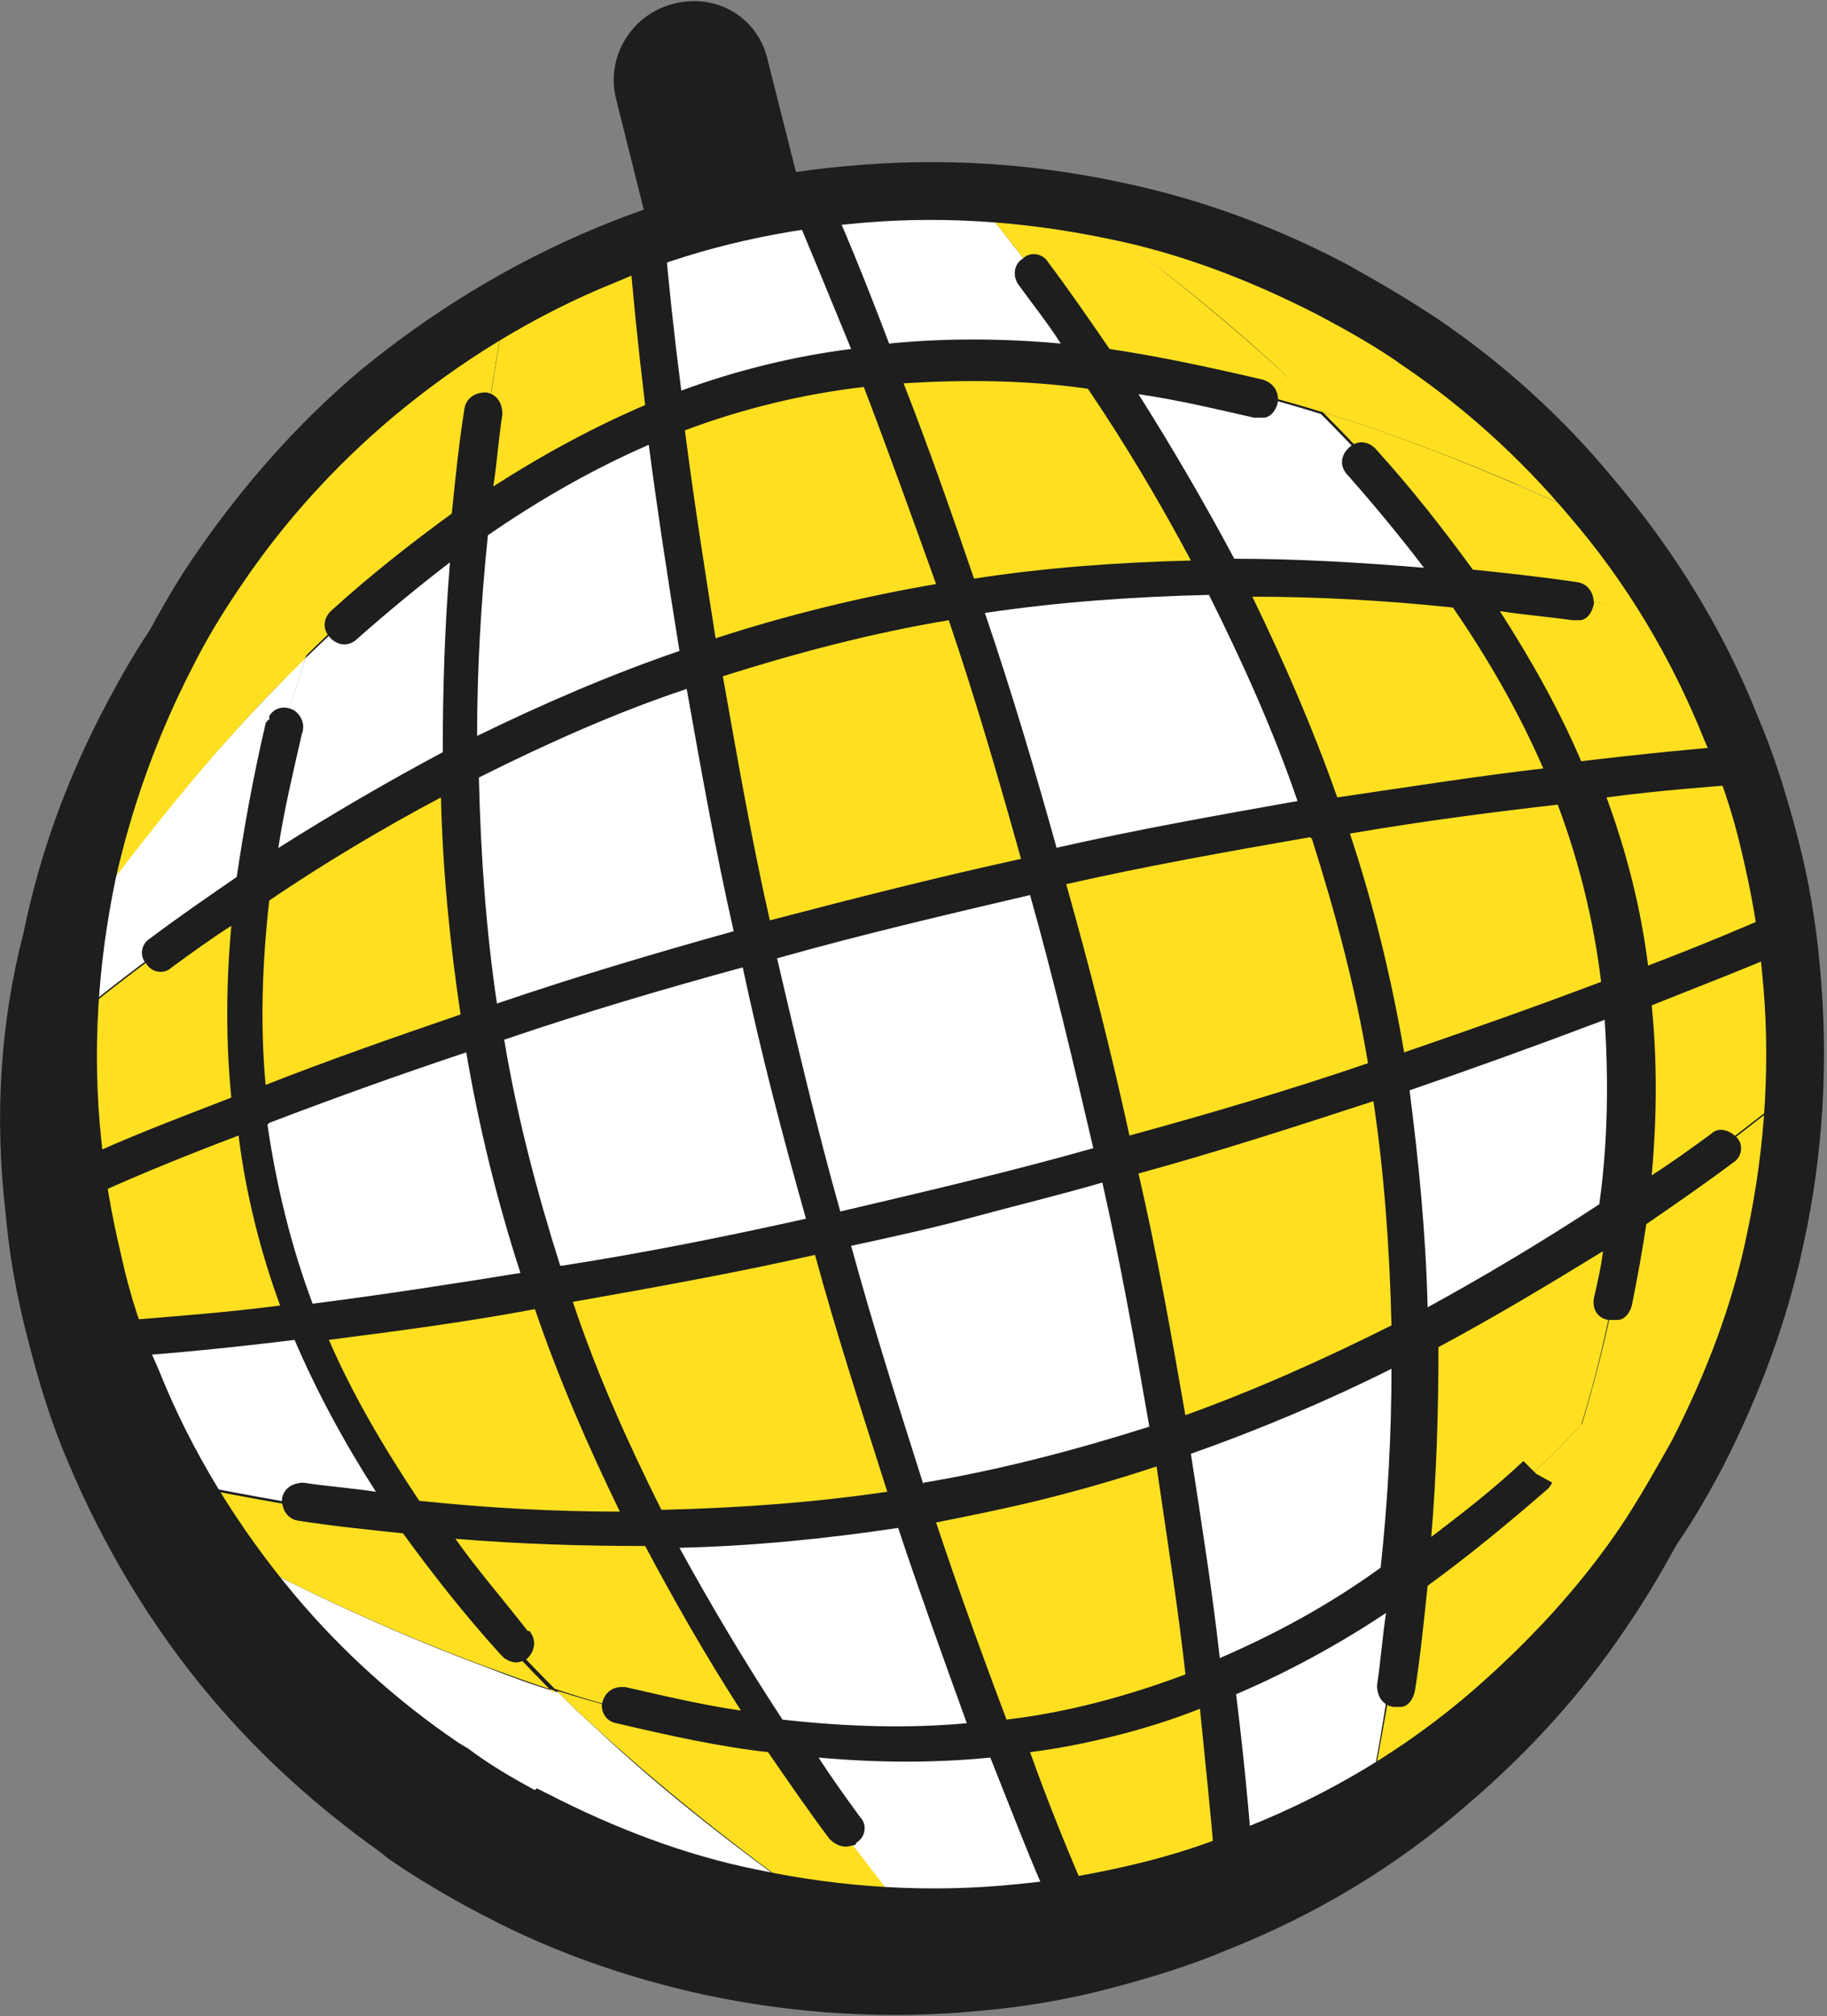
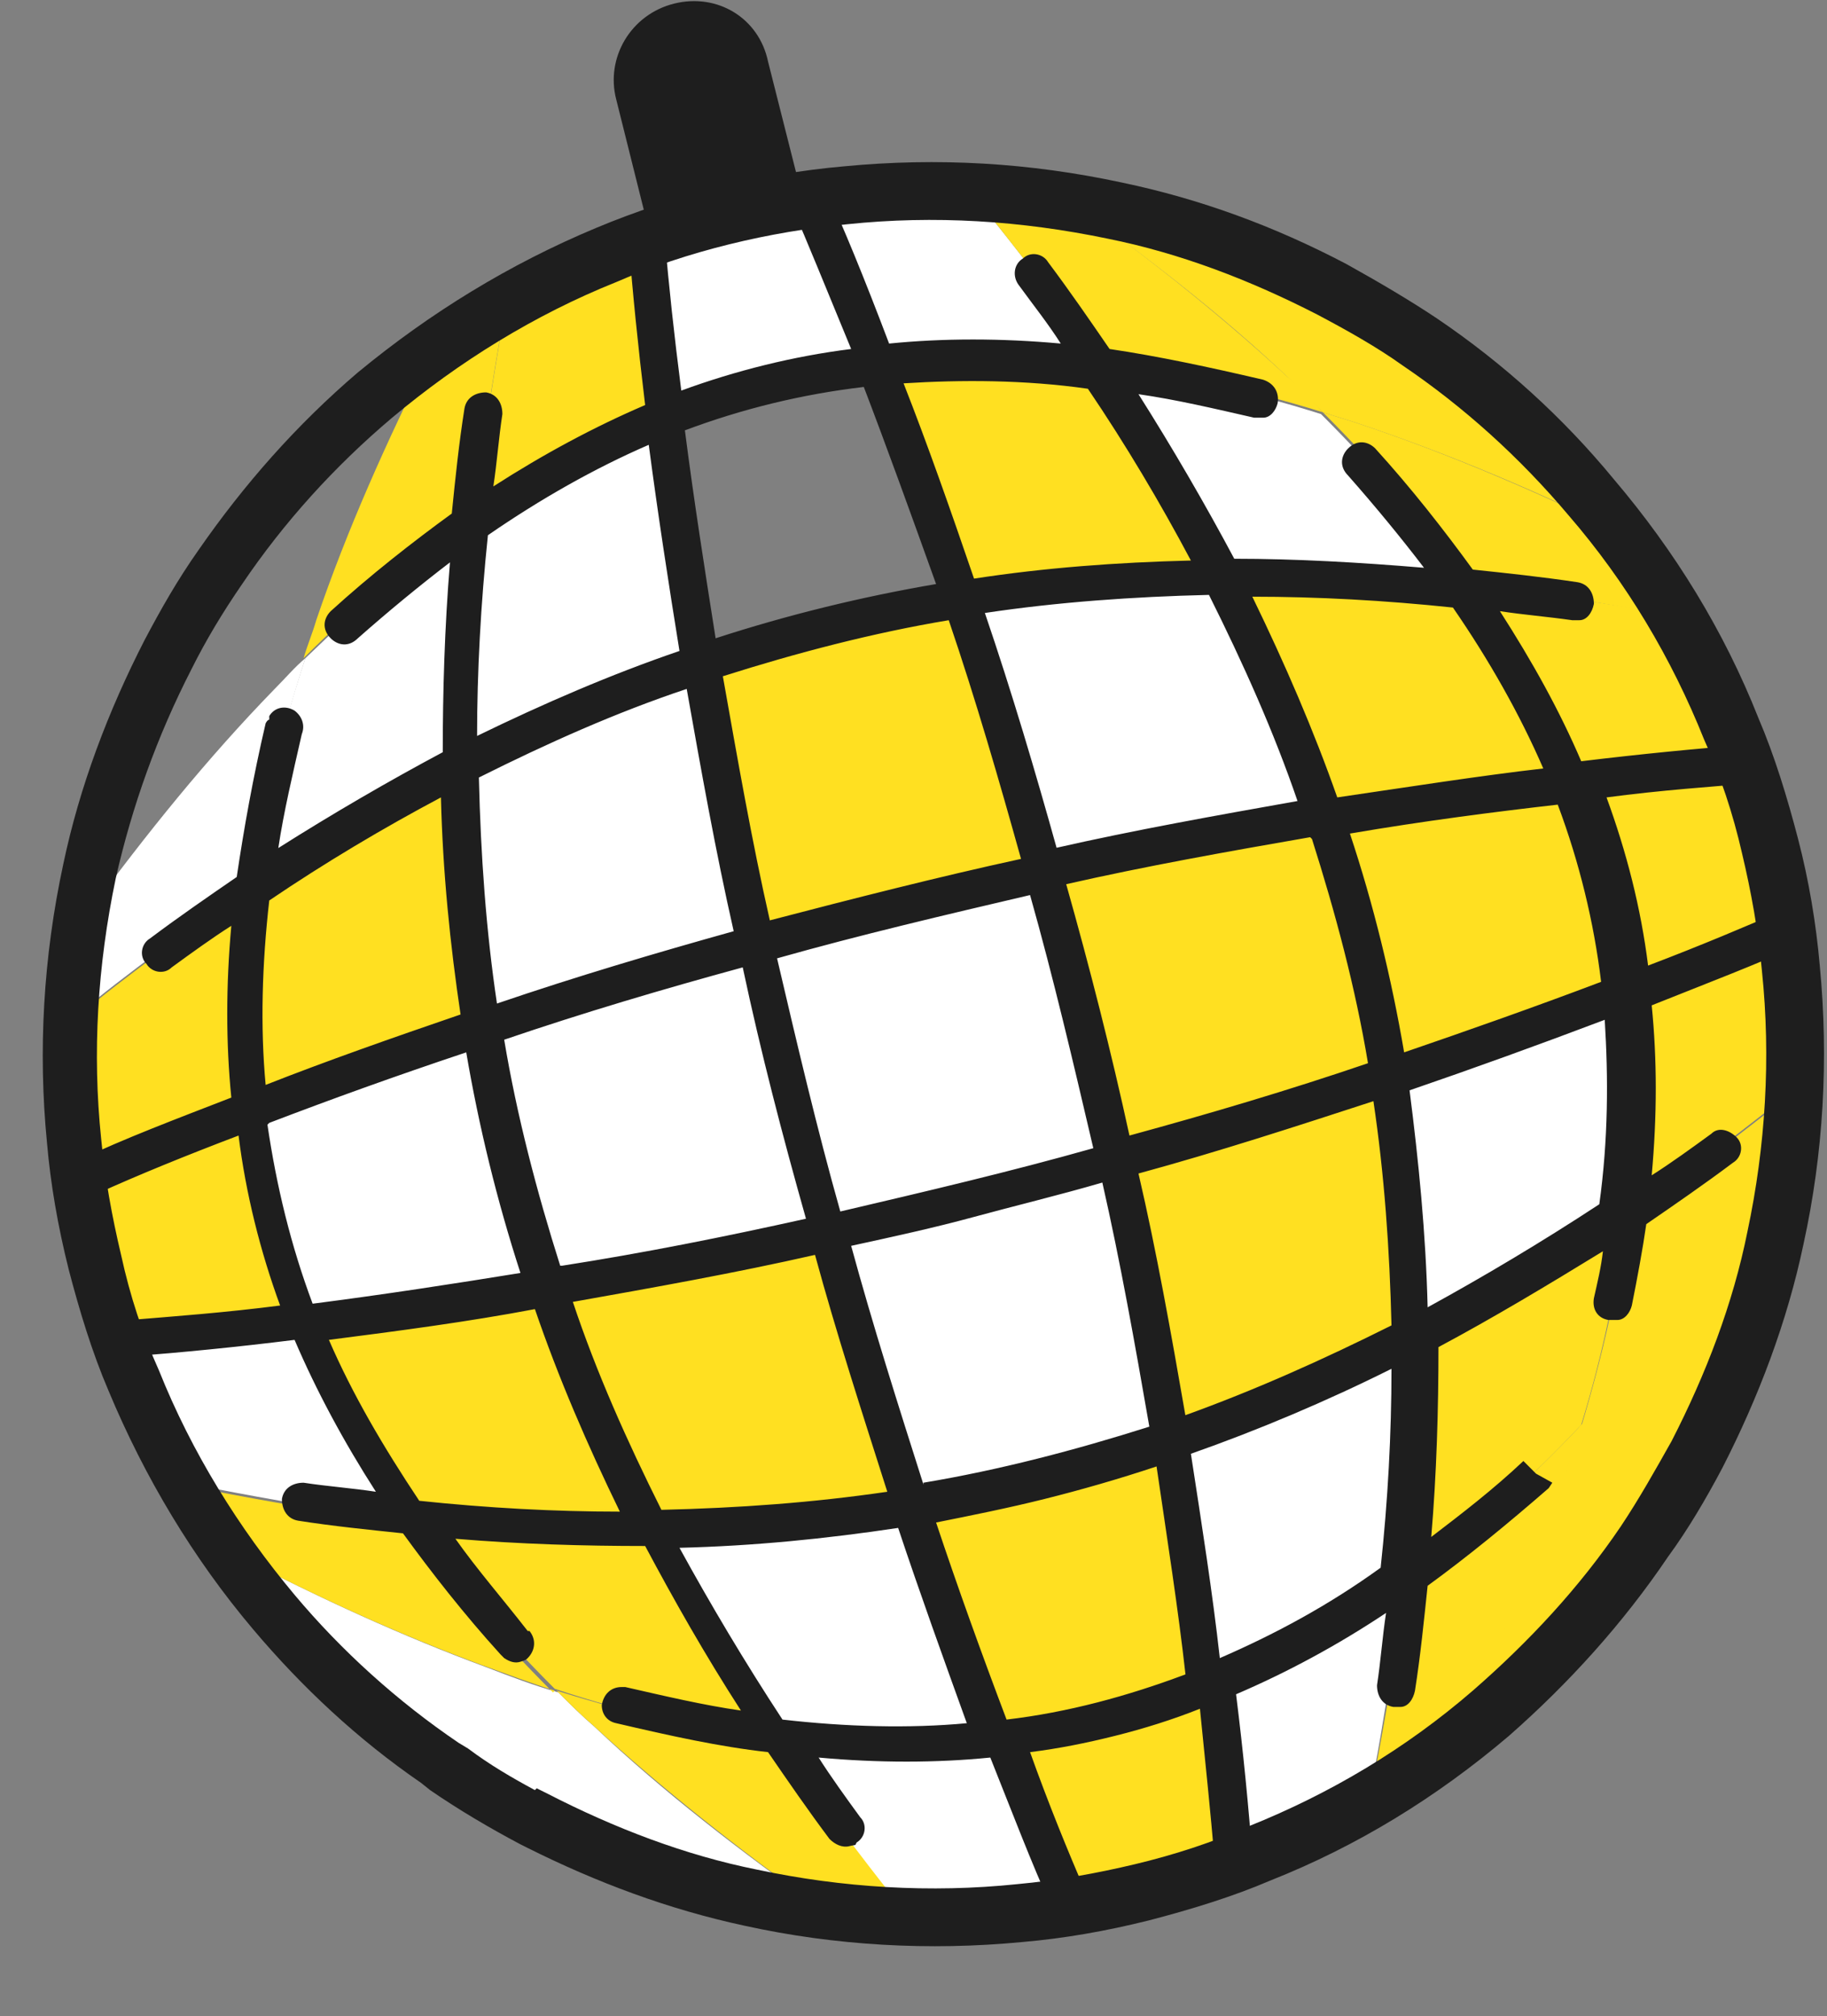
<svg xmlns="http://www.w3.org/2000/svg" id="Calque_1" data-name="Calque 1" version="1.1" viewBox="0 0 101.1 111.5">
  <rect x="0" y="0" width="101.1" height="111.5" fill="#808080" stroke="none" />
  <defs>
    <style> .cls-1 { fill: #1e1e1e; } .cls-1, .cls-2, .cls-3 { stroke-width: 0px; } .cls-2 { fill: #ffe021; } .cls-3 { fill: #fff; } </style>
  </defs>
  <path class="cls-3" d="M84.9,90.3c-.4.4-.2.2,0,0h0Z" />
  <g>
-     <path class="cls-1" d="M95.1,43.4c-1.9-4.8-4.6-9.3-8-13.2-2.9-3.4-6.2-6.4-9.8-8.9-1.5-1-3.2-2.1-5-3-4-2.1-8.1-3.6-12.4-4.5-5.1-1.1-10.3-1.4-15.4-.9-4.6.4-9.4,1.6-13.7,3.4-4.8,2-9.3,4.7-13.2,8-3.4,2.9-6.4,6.2-8.8,9.8-1.2,1.7-2.1,3.3-3,5h0c-2.1,4-3.6,8.1-4.5,12.5C0,56.6-.3,61.8.3,67c.2,2.3.6,4.6,1.2,6.9h0c.6,2.4,1.3,4.7,2.2,6.8,2,4.8,4.7,9.3,8,13.2,2.7,3.2,5.8,6,9.3,8.5l.5.4c1.6,1.1,3.3,2.1,5,3l.4.2c3.8,2,7.9,3.4,12,4.3,5.1,1.1,10.3,1.4,15.4.9,2.3-.2,4.7-.6,7-1.2s4.6-1.3,6.7-2.2c4.8-1.9,9.3-4.6,13.2-8,3.4-2.9,6.4-6.2,8.8-9.8h0c1.1-1.6,2.1-3.3,3-5,2.1-3.9,3.6-8.1,4.5-12.4,1.1-5.1,1.4-10.3.9-15.4-.2-2.3-.6-4.7-1.2-7h0c-.6-2.3-1.3-4.6-2.2-6.7Z" />
    <g>
      <g>
        <path class="cls-3" d="M26.2,28.6c-.4,3.4-.6,7-.7,10.7,0,1,0,1.9,0,2.9-1.2.6-2.3,1.2-3.4,1.8-2.8,1.6-5.6,3.3-8.1,5,.5-4.1,1.5-8.4,2.9-12.6,3-2.9,6.1-5.6,9.4-7.8Z" />
        <path class="cls-3" d="M16.9,36.4c-1.4,4.3-2.4,8.5-2.9,12.6-1.8,1.2-3.5,2.4-5.2,3.6-1.6,1.2-3.2,2.4-4.6,3.6,0-1.9.3-3.7.6-5.6,3.3-4.5,6.7-8.7,10.4-12.5.6-.6,1.1-1.2,1.7-1.7Z" />
        <path class="cls-3" d="M26.8,56.8c.8,4.9,2,9.7,3.6,14.4-4.9.8-9.5,1.5-13.6,2h0c-1.5-3.8-2.5-7.7-2.9-11.8h0c3.8-1.5,8.2-3,12.9-4.6h0Z" />
        <path class="cls-3" d="M22.7,84c-2.5-.3-4.9-.6-7.2-1-1.7-.3-3.3-.6-4.8-.9-1.1-1.9-2.1-3.9-2.9-5.9-.3-.7-.5-1.3-.8-2,2.5-.2,6.1-.6,9.8-1.1.6,1.4,1.2,2.8,1.9,4.2,1.1,2.3,2.5,4.5,4,6.6Z" />
        <path class="cls-3" d="M45.4,105.5c-1.2-.2-2.4-.4-3.6-.6-4.2-.9-8.2-2.4-12-4.4h0c-1.7-.9-3.3-1.8-4.8-2.9h0s0,0,0,0c-3.5-2.4-6.7-5.2-9.5-8.5-.9-1-1.7-2.1-2.4-3.1h0c4.6,2.4,9.2,4.5,13.8,6.2,1.3.5,2.6,1,4,1.4h0s0,0,0,0c.7.7,1.3,1.3,2,1.9,3.8,3.6,8.1,6.9,12.6,10.1Z" />
        <path class="cls-3" d="M55.2,96.3h0c-1.7.2-3.3.3-5,.3-2.4,0-4.7-.1-7.2-.4-1.9-2.8-3.8-5.8-5.5-9-.5-.8-.9-1.7-1.4-2.6,4.3,0,8.7-.4,13-1,.5,0,1-.1,1.5-.2,1.6,4.8,3.2,9.1,4.6,12.9Z" />
        <path class="cls-3" d="M58.9,105.5c-.7.1-1.4.2-2.2.3-2.2.2-4.4.3-6.5.2-1.4-1.7-3-3.8-4.5-5.8-.9-1.2-1.8-2.5-2.7-3.9,2.4.3,4.8.4,7.2.4,1.7,0,3.4-.1,5-.3h0c1.3,3.5,2.7,6.8,3.7,9.1Z" />
        <path class="cls-3" d="M46,68.2c-5.4,1.2-10.6,2.2-15.6,3h0c-1.6-4.7-2.8-9.6-3.6-14.4h0c4.8-1.6,9.9-3.2,15.2-4.6,1.2,5.3,2.5,10.8,4,16.1Z" />
        <path class="cls-3" d="M38.9,36.5h0c.8,5,1.8,10.2,3,15.6-5.3,1.5-10.4,3-15.2,4.6,0-.3-.1-.6-.2-1-.7-4.6-1-9.1-1.1-13.6,3.9-2,8-3.8,12.2-5.2.4-.1.8-.3,1.2-.4h0Z" />
        <path class="cls-3" d="M36.9,22.9s0,0,0,0c.5,4,1.2,8.7,2,13.6h0c-.4.1-.8.3-1.2.4-4.2,1.5-8.3,3.3-12.2,5.2,0-1,0-1.9,0-2.9,0-3.7.3-7.3.7-10.7,2.2-1.5,4.4-2.8,6.7-3.9,1.3-.7,2.7-1.3,4-1.8Z" />
        <path class="cls-3" d="M48.7,20h0c-4,.4-8,1.4-11.8,2.9-.5-3.7-.8-7.2-1-9.8,1.4-.5,2.9-1,4.5-1.3h0c1.5-.4,3-.7,4.6-.9,1,2.3,2.4,5.6,3.7,9.1Z" />
        <path class="cls-3" d="M62,64.2c-5.3,1.5-10.7,2.8-16,4-1.5-5.3-2.8-10.7-4-16.1,5.3-1.5,10.7-2.8,16-4,1.5,5.3,2.8,10.7,4,16Z" />
        <path class="cls-3" d="M62,64.2c1.2,5.4,2.2,10.6,3,15.6-4.7,1.6-9.5,2.8-14.4,3.6h0c-1.6-4.8-3.2-9.9-4.6-15.2,5.3-1.2,10.8-2.5,16-4Z" />
        <path class="cls-3" d="M77.6,87.4c-.2,1.7-.4,3.3-.6,4.9-.4,2.5-.8,5.1-1.3,7.3-1.8,1.1-3.7,2-5.7,2.8-.7.3-1.4.5-2.1.8-.2-2.6-.5-6.1-1-9.9,1.5-.6,3.1-1.3,4.5-2.1,2.1-1.1,4.1-2.4,6.1-3.8Z" />
        <path class="cls-3" d="M78.3,74.1c0,1,0,2,0,3,0,3.6-.3,7.1-.7,10.4-2,1.4-4,2.7-6.1,3.8-1.5.8-3,1.5-4.5,2.1-.5-4-1.1-8.6-1.9-13.6.5-.2.9-.3,1.4-.5,4.1-1.5,8.1-3.3,11.9-5.2Z" />
        <path class="cls-3" d="M73.6,45.2c-4.9.8-10.2,1.8-15.6,3-1.5-5.3-3.1-10.4-4.6-15.2.4,0,.8-.1,1.3-.2,4.4-.7,8.8-1,13.2-1,2.1,3.9,3.9,8.1,5.5,12.5.1.3.2.6.3.9Z" />
        <path class="cls-3" d="M60.8,20.2s0,0,0,0c-2.6-.3-5.2-.4-7.7-.4-1.5,0-2.9.1-4.4.3-1.4-3.5-2.7-6.8-3.7-9.1.7-.1,1.5-.2,2.2-.3,2.1-.2,4.3-.3,6.4-.2,1.4,1.7,3.1,3.8,4.6,5.9.9,1.2,1.8,2.5,2.8,3.9Z" />
        <path class="cls-3" d="M81.3,32.4h0c-3.1-.3-6.3-.5-9.6-.6-1.3,0-2.6,0-3.9,0-.5-.9-.9-1.7-1.4-2.6-1.8-3.2-3.7-6.2-5.6-9,4,.5,8.2,1.4,12.3,2.7,3.1,3.1,5.9,6.3,8.2,9.6Z" />
        <path class="cls-3" d="M90.4,59.6c0,2.5,0,5-.4,7.5-2.4,1.7-5,3.3-7.7,4.8-1.3.7-2.6,1.5-4,2.2,0-4.5-.3-9-1-13.6,0-.3,0-.7-.2-1,4.8-1.6,9.1-3.2,12.9-4.6h0c.2,1.5.3,3.1.3,4.7Z" />
      </g>
      <g>
        <path class="cls-2" d="M50.2,105.9c-1.6,0-3.2-.2-4.8-.4-4.5-3.2-8.8-6.6-12.6-10.1-.7-.6-1.4-1.3-2-1.9,4.2,1.3,8.3,2.3,12.3,2.8.9,1.3,1.8,2.6,2.7,3.9,1.5,2,3.1,4.1,4.5,5.8Z" />
        <g>
-           <path class="cls-2" d="M24,19.4c-2.5,4.9-4.7,9.9-6.4,14.9-.2.7-.5,1.4-.7,2.1-.6.6-1.1,1.1-1.7,1.7-3.7,3.8-7.1,8.1-10.4,12.5.1-.9.3-1.8.5-2.6.9-4.2,2.4-8.2,4.4-12h0c.9-1.7,1.8-3.3,2.9-4.9,2.4-3.5,5.3-6.7,8.6-9.5.9-.8,1.9-1.5,2.9-2.2Z" />
          <path class="cls-2" d="M28,16.8c-.4,2.2-.8,4.7-1.2,7.2-.2,1.5-.4,3-.6,4.6-3.3,2.2-6.4,4.8-9.4,7.8.2-.7.5-1.4.7-2.1,1.7-5,3.9-9.9,6.4-14.9,1.3-.9,2.6-1.8,4-2.6Z" />
          <path class="cls-2" d="M14,49c-.3,2.6-.5,5.2-.4,7.8,0,1.6.1,3.1.3,4.6-3.5,1.3-6.8,2.6-9.2,3.7-.1-.7-.2-1.4-.3-2.1-.2-2.3-.3-4.5-.2-6.7h0c1.4-1.2,3-2.4,4.6-3.6,1.6-1.2,3.4-2.4,5.2-3.6Z" />
          <path class="cls-2" d="M25.6,42.2c0,4.5.4,9.1,1.1,13.6,0,.3,0,.6.2,1-4.8,1.6-9.1,3.2-12.9,4.6h0c-.2-1.5-.3-3.1-.3-4.6,0-2.6,0-5.1.4-7.8,2.6-1.7,5.3-3.4,8.1-5,1.1-.6,2.3-1.2,3.4-1.8Z" />
          <path class="cls-2" d="M16.8,73.2c-3.7.4-7.3.9-9.8,1.1-.5-1.5-1-3-1.4-4.5h0s0,0,0,0h0c-.4-1.6-.7-3.1-.9-4.6,2.4-1,5.7-2.3,9.2-3.7.4,4,1.4,8,2.9,11.8Z" />
          <path class="cls-2" d="M36.1,84.6c-1.5,0-3,0-4.5,0-3.1,0-6.1-.3-9-.6h0c-1.5-2.1-2.8-4.3-4-6.6-.7-1.4-1.4-2.8-1.9-4.2h0c4-.5,8.6-1.1,13.6-2,.1.3.2.6.3.9,1.5,4.3,3.4,8.5,5.4,12.5Z" />
          <path class="cls-2" d="M43,96.2c-4-.5-8.1-1.4-12.3-2.8,0,0,0,0,0,0h0c-3-3-5.8-6.2-8.1-9.5,2.9.3,5.9.5,9,.6,1.5,0,3,0,4.5,0h0c.4.9.9,1.7,1.4,2.6,1.8,3.2,3.6,6.2,5.5,9Z" />
          <path class="cls-2" d="M30.7,93.5c-1.3-.4-2.6-.9-4-1.4-4.6-1.7-9.2-3.8-13.8-6.2h0c-.9-1.2-1.6-2.4-2.4-3.7,1.5.3,3.1.6,4.8.9,2.3.4,4.7.7,7.2,1h0c2.3,3.3,5,6.4,8.1,9.5Z" />
          <path class="cls-2" d="M50.6,83.4h0c-.5,0-1,.2-1.5.2-4.4.6-8.7,1-13,1h0c-2.1-4-3.9-8.2-5.4-12.5-.1-.3-.2-.6-.3-.9h0c4.9-.8,10.2-1.8,15.6-3,1.5,5.3,3,10.4,4.6,15.2Z" />
          <path class="cls-2" d="M35.9,13.2c.2,2.5.6,6,1,9.8-1.4.5-2.7,1.1-4,1.8-2.3,1.1-4.5,2.4-6.7,3.9.2-1.6.4-3.1.6-4.6.4-2.5.8-5.1,1.2-7.2,1.9-1.1,3.8-2.1,5.9-2.9.7-.3,1.4-.5,2-.8Z" />
-           <path class="cls-2" d="M53.4,33c-4.9.8-9.7,2-14.4,3.6-.8-4.9-1.5-9.6-2-13.6,0,0,0,0,0,0,3.8-1.5,7.7-2.4,11.8-2.9h0s0,0,0,0c1.5,3.8,3.1,8.2,4.7,12.9Z" />
          <path class="cls-2" d="M65,79.8c.8,4.9,1.5,9.5,1.9,13.6-3.8,1.5-7.7,2.5-11.7,3h0s0,0,0,0c-1.4-3.8-3-8.2-4.6-12.9,4.9-.8,9.7-2,14.4-3.6Z" />
          <path class="cls-2" d="M66.9,93.4c.5,3.8.8,7.3,1,9.9-1.4.5-2.9,1-4.4,1.3h0c-1.5.4-3.1.7-4.6.9-1-2.4-2.3-5.6-3.7-9.1,4-.4,8-1.4,11.7-3Z" />
          <path class="cls-2" d="M77.2,59.5c0,.3.1.7.2,1,.7,4.5,1,9.1,1,13.6-3.8,2-7.8,3.7-11.9,5.2-.5.2-.9.3-1.4.5-.8-4.9-1.8-10.2-3-15.6,5.3-1.5,10.4-3,15.2-4.7Z" />
          <path class="cls-2" d="M77.2,59.5c-4.7,1.6-9.9,3.2-15.2,4.7-1.2-5.3-2.5-10.8-4-16,5.4-1.2,10.6-2.2,15.6-3,1.6,4.7,2.8,9.5,3.6,14.4Z" />
          <path class="cls-2" d="M53.4,33c1.6,4.8,3.2,9.9,4.6,15.2-5.3,1.2-10.8,2.5-16,4-1.2-5.4-2.2-10.6-3-15.6h0c4.7-1.6,9.6-2.8,14.4-3.6Z" />
          <path class="cls-2" d="M67.8,31.8c-4.3,0-8.8.4-13.2,1-.4,0-.8.1-1.3.2-1.6-4.8-3.2-9.1-4.7-12.9h0c1.5-.2,2.9-.3,4.4-.3,2.5,0,5.1,0,7.7.4,0,0,0,0,0,0,1.9,2.8,3.8,5.8,5.6,9,.5.9.9,1.7,1.4,2.6Z" />
          <path class="cls-2" d="M90.4,29.8c-5-2.5-10.2-4.7-15.3-6.4-.6-.2-1.3-.4-1.9-.6-.6-.6-1.3-1.3-1.9-1.9-3.8-3.6-8.1-6.9-12.6-10.1,1.2.2,2.3.4,3.5.6,4.2.9,8.2,2.4,12,4.4,1.7.9,3.3,1.9,4.8,2.9,3.5,2.4,6.7,5.3,9.5,8.6.7.8,1.3,1.6,2,2.5Z" />
          <path class="cls-2" d="M73.2,22.8c-4.2-1.3-8.3-2.2-12.3-2.7-.9-1.3-1.8-2.6-2.8-3.9-1.5-2-3.2-4.1-4.6-5.9,1.7,0,3.4.2,5.1.4h0c4.5,3.2,8.7,6.5,12.6,10.1.7.6,1.3,1.2,1.9,1.9Z" />
          <path class="cls-2" d="M93.3,34.2c-1.8-.3-3.7-.7-5.7-1-2-.3-4.1-.6-6.2-.8-2.3-3.3-5.1-6.5-8.2-9.6.6.2,1.3.4,1.9.6,5.1,1.7,10.2,3.9,15.3,6.4,1,1.4,2,2.9,2.9,4.4Z" />
          <path class="cls-2" d="M97,42.2c-2.6.2-6,.5-9.8,1-.6-1.4-1.2-2.8-1.9-4.2-1.1-2.2-2.5-4.4-3.9-6.6,2.1.2,4.2.5,6.2.8,2,.3,3.9.6,5.7,1,1.1,1.9,2.1,3.9,2.9,5.9.3.7.5,1.4.8,2.1Z" />
          <path class="cls-2" d="M87.2,43.2h0c-4,.5-8.7,1.1-13.6,2-.1-.3-.2-.6-.3-.9-1.5-4.3-3.4-8.5-5.5-12.5,1.3,0,2.6,0,3.9,0,3.3,0,6.5.3,9.6.6h0c1.5,2.1,2.8,4.3,3.9,6.6.7,1.4,1.4,2.8,1.9,4.2Z" />
          <path class="cls-2" d="M90.1,54.9h0c-3.8,1.5-8.2,3.1-12.9,4.6-.8-4.9-2-9.7-3.6-14.4,5-.8,9.6-1.5,13.6-1.9h0c1.5,3.8,2.5,7.7,2.9,11.7Z" />
          <path class="cls-2" d="M98.3,46.6h0c.4,1.5.7,3.1.9,4.6,0,0,0,0,0,0-2.4,1-5.4,2.3-9,3.7-.4-4-1.4-7.9-2.9-11.7,3.8-.5,7.2-.8,9.8-1,.5,1.4,1,2.9,1.3,4.4Z" />
          <path class="cls-2" d="M99.2,51.2h0c.1.7.2,1.5.3,2.2.2,2.2.3,4.3.2,6.5-1.2,1-2.5,2-3.8,3-1.9,1.4-3.8,2.8-5.9,4.2.3-2.5.5-5.1.4-7.5,0-1.6-.1-3.1-.3-4.7,3.6-1.4,6.7-2.6,9-3.7,0,0,0,0,0,0Z" />
          <path class="cls-2" d="M90,67.1c-.5,3.9-1.3,7.8-2.5,11.7-3.1,3.3-6.4,6.2-9.8,8.6.4-3.3.6-6.8.7-10.4,0-1,0-2,0-3,1.3-.7,2.7-1.4,4-2.2,2.7-1.5,5.3-3.2,7.7-4.8Z" />
          <path class="cls-2" d="M99.7,59.9c0,1.3-.2,2.7-.3,4,0,0,0,0,0,0-3,4.3-6.1,8.5-9.4,12.2-.8,1-1.7,1.9-2.5,2.8,1.2-4,2.1-7.9,2.5-11.7,2.1-1.4,4-2.8,5.9-4.2,1.3-1,2.6-2,3.8-3Z" />
          <path class="cls-2" d="M99.4,63.9c-.2,1.5-.4,3-.7,4.5-.9,4.2-2.4,8.3-4.4,12-.9,1.7-1.8,3.3-2.9,4.8h0c-2.4,3.5-5.3,6.7-8.6,9.5-.9.8-1.8,1.5-2.8,2.2h0c2.5-4.9,4.6-9.9,6.4-14.8.4-1.1.7-2.2,1-3.2.9-.9,1.7-1.8,2.5-2.8,3.3-3.7,6.4-7.9,9.4-12.2Z" />
          <path class="cls-2" d="M87.5,78.8c-.3,1.1-.7,2.1-1,3.2-1.7,4.9-3.9,9.9-6.4,14.8-1.4,1-2.8,1.9-4.3,2.8.4-2.2.9-4.8,1.3-7.3.2-1.6.4-3.2.6-4.9,3.4-2.4,6.7-5.3,9.8-8.6Z" />
        </g>
      </g>
    </g>
    <path class="cls-1" d="M63.6,106.2c-2.4.6-4.7,1-7,1.2-5.2.5-10.4.2-15.4-.9-4.2-.9-8.2-2.4-12-4.3l-.4-.2c-1.7-.9-3.4-1.9-5-3l-.5-.4c-3.5-2.4-6.6-5.3-9.3-8.5-3.3-3.9-6-8.4-8-13.2-.9-2.1-1.6-4.4-2.2-6.7h0c-.6-2.4-1-4.7-1.2-7-.5-5.1-.2-10.3.9-15.4.9-4.3,2.5-8.5,4.5-12.4h0c.9-1.7,1.8-3.3,3-5,2.5-3.6,5.4-6.9,8.8-9.8,4-3.3,8.4-6,13.2-8,4.3-1.8,9.1-3,13.7-3.4,5.2-.5,10.3-.2,15.4.9,4.3.9,8.4,2.4,12.4,4.5,1.8,1,3.5,2,5,3,3.7,2.5,7,5.5,9.8,8.9,3.4,4,6.1,8.4,8,13.2.9,2.1,1.6,4.4,2.2,6.7h0c.6,2.3,1,4.7,1.2,7,.5,5.2.2,10.4-.9,15.4-.9,4.3-2.5,8.5-4.5,12.4-.9,1.7-1.9,3.4-3,4.9h0c-2.5,3.7-5.5,7-8.8,9.9-4,3.4-8.4,6.1-13.2,8-2.1.9-4.4,1.6-6.7,2.2ZM29.7,98.9h0s.6.3.6.3c3.7,1.9,7.6,3.4,11.6,4.2,4.7,1,9.6,1.3,14.4.8,2.2-.2,4.4-.6,6.5-1.1s4.3-1.2,6.3-2.1c4.5-1.8,8.7-4.3,12.4-7.5,3.1-2.7,5.9-5.7,8.2-9.1h0c1-1.5,1.9-3.1,2.8-4.7,1.9-3.7,3.4-7.6,4.2-11.6,1-4.7,1.3-9.6.8-14.4-.2-2.2-.6-4.4-1.1-6.5h0c-.5-2.2-1.2-4.3-2.1-6.3-1.8-4.5-4.3-8.7-7.5-12.4-2.7-3.2-5.8-6-9.2-8.3-1.4-1-3-1.9-4.7-2.8-3.7-1.9-7.6-3.4-11.6-4.2-4.8-1-9.6-1.3-14.4-.8-4.3.4-8.9,1.5-12.8,3.2-4.5,1.8-8.7,4.4-12.4,7.5-3.2,2.7-6,5.8-8.3,9.2-1.1,1.6-2,3.1-2.8,4.7h0c-1.9,3.7-3.3,7.6-4.2,11.6-1,4.8-1.3,9.6-.8,14.4.2,2.1.6,4.3,1.1,6.4h0c.5,2.3,1.2,4.4,2.1,6.4,1.8,4.5,4.4,8.7,7.5,12.4,2.6,3.1,5.7,5.9,9.1,8.2l.5.3h0c1.2.9,2.4,1.6,3.7,2.3Z" />
    <g>
      <path class="cls-1" d="M37.7,13l-2-8c-.4-1.5.5-2.9,2-3.3h0c1.5-.4,2.9.5,3.3,2l2.1,8.3" />
      <path class="cls-1" d="M44.6,11.6l-3.1.8-2.1-8.3c-.1-.6-.8-1-1.4-.8s-1,.8-.8,1.4l2,8-3.1.8-2-8c-.6-2.3.8-4.7,3.2-5.3s4.7.8,5.2,3.2l2.1,8.3Z" />
    </g>
  </g>
  <path class="cls-1" d="M96.8,43.3c.5-.1.8-.6.8-1.1,0-.6-.5-1-1.1-1-2.6.2-5.7.5-9,.9-1.2-2.8-2.7-5.5-4.5-8.3,1.3.2,2.6.3,4,.5.1,0,.3,0,.4,0,.4,0,.7-.4.8-.9,0-.6-.3-1.1-.9-1.2-2-.3-3.9-.5-5.8-.7-1.6-2.2-3.4-4.5-5.4-6.7-.4-.4-1-.5-1.5,0-.4.4-.5,1,0,1.5,1.5,1.7,2.9,3.4,4.2,5.1-3.6-.3-7.1-.5-10.5-.5-1.6-3-3.4-6.1-5.3-9.1,2.1.3,4.2.8,6.4,1.3.2,0,.3,0,.5,0,.4,0,.7-.4.8-.8.1-.6-.2-1.1-.8-1.3-3-.7-5.8-1.3-8.5-1.7-1.1-1.6-2.2-3.2-3.4-4.8-.3-.5-1-.6-1.4-.2-.5.3-.6,1-.2,1.5.8,1.1,1.6,2.1,2.3,3.2-3.3-.3-6.5-.3-9.5,0-1.4-3.7-2.6-6.6-3.4-8.3-.2-.5-.8-.8-1.4-.5-.5.2-.8.8-.5,1.4.7,1.6,1.8,4.3,3.2,7.7-3.2.4-6.4,1.2-9.4,2.3-.4-3.1-.7-5.9-.9-8.3,0-.6-.5-1-1.1-.9-.6,0-1,.5-.9,1.1.2,2.6.5,5.6.9,8.9-2.8,1.2-5.6,2.7-8.4,4.5.2-1.3.3-2.7.5-4,0-.6-.3-1.1-.9-1.2-.6,0-1.1.3-1.2.9-.3,1.9-.5,3.8-.7,5.8-2.2,1.6-4.5,3.4-6.7,5.4-.4.4-.5,1,0,1.5.4.4,1,.5,1.5,0,1.7-1.5,3.4-2.9,5.1-4.2-.3,3.6-.4,7.2-.4,10.5-3,1.6-6.1,3.4-9.1,5.3.3-2,.8-4.1,1.3-6.3.2-.5,0-1-.4-1.3-.5-.3-1.1-.2-1.4.3v.2c-.1,0-.2.2-.2.2-.7,3-1.2,5.8-1.6,8.5-1.6,1.1-3.2,2.2-4.8,3.4-.5.3-.6,1-.2,1.4.3.5,1,.6,1.4.2,1.1-.8,2.2-1.6,3.3-2.3-.3,3.3-.3,6.5,0,9.5-3.1,1.2-6,2.3-8.3,3.4-.5.2-.8.8-.5,1.4.2.5.8.8,1.4.5,2.2-1,4.9-2.1,7.8-3.2.4,3.2,1.2,6.4,2.3,9.4-3.1.4-5.9.6-8.3.8-.6,0-1,.5-.9,1.1,0,.6.5,1,1.1.9,2.6-.2,5.7-.5,8.9-.9,1.2,2.8,2.7,5.6,4.5,8.4-1.3-.2-2.7-.3-4-.5-.6,0-1.1.3-1.2.9,0,.6.3,1.1.9,1.2,1.9.3,3.9.5,5.8.7,1.6,2.2,3.4,4.5,5.4,6.7l.2.2c.3.2.6.3.9.2s.3-.1.4-.2c.4-.4.5-1,.1-1.5h-.1c-1.4-1.8-2.8-3.4-4-5.1,3.6.3,7.1.4,10.5.4,1.6,3,3.3,6,5.3,9.1-2.1-.3-4.2-.8-6.4-1.3h-.2c-.6,0-1,.4-1.1,1,0,.5.3.9.8,1,3,.7,5.7,1.3,8.4,1.6,1.1,1.6,2.2,3.2,3.4,4.8.3.3.7.5,1.1.4s.3,0,.4-.2c.5-.3.6-1,.2-1.4-.8-1.1-1.6-2.2-2.3-3.3,3.3.3,6.5.3,9.5,0,1.2,3,2.3,5.9,3.4,8.3.2.5.7.7,1.2.6s.1,0,.2,0c.5-.2.8-.8.5-1.4-1-2.3-2.1-5-3.1-7.8,1.6-.2,3.1-.5,4.7-.9s3.2-.9,4.7-1.5c.3,3,.6,5.8.8,8.3,0,.6.5,1,1.1,1,0,0,.1,0,.2,0,.5-.1.8-.6.8-1.1-.2-2.7-.5-5.8-.9-9,2.8-1.2,5.6-2.7,8.3-4.5-.2,1.3-.3,2.7-.5,4,0,.6.3,1.1.9,1.2.1,0,.3,0,.4,0,.4,0,.7-.4.8-.9.3-1.9.5-3.9.7-5.8,2.2-1.6,4.4-3.4,6.7-5.4l.2-.3-.9-.5-.7-.7c-1.7,1.6-3.4,2.9-5.1,4.2.3-3.5.4-7.1.4-10.5,3-1.6,6-3.4,9.1-5.3-.1.9-.3,1.7-.5,2.6-.1.6.2,1.1.8,1.2.2,0,.3,0,.5,0,.4,0,.7-.4.8-.8.3-1.5.6-3.1.8-4.5,1.6-1.1,3.2-2.2,4.8-3.4.5-.3.6-1,.2-1.4s-1-.6-1.4-.2c-1.1.8-2.2,1.6-3.3,2.3.3-3.3.3-6.4,0-9.4,3-1.2,5.9-2.3,8.3-3.4.1,0,.3-.1.5-.2l-.9-1.9c0,0-.2,0-.3.1-2.3,1-4.9,2.1-7.8,3.2-.4-3.2-1.2-6.3-2.3-9.3,3-.4,5.9-.6,8.3-.8,0,0,.1,0,.2,0ZM88.6,54.3c-3.7,1.4-7.4,2.7-10.9,3.9-.7-4.1-1.7-8.2-3-12.1,4.1-.7,8-1.2,11.5-1.6,1.2,3.2,2,6.5,2.4,9.8ZM14.9,62.1c3.4-1.3,7-2.6,10.9-3.9.7,4.1,1.7,8.2,3,12.2-3.7.6-7.6,1.2-11.5,1.7-1.2-3.2-2-6.5-2.5-9.9ZM65.6,78.3c-.8-4.6-1.6-9.1-2.6-13.4,4.4-1.2,8.7-2.6,13-4,.6,4,.9,8.2,1,12.4-3.8,1.9-7.6,3.6-11.5,5ZM36.6,83.5c-1.9-3.8-3.6-7.6-4.9-11.5,4.5-.8,9-1.6,13.4-2.6,1.2,4.4,2.6,8.7,4,13.1-4.1.6-8.2.9-12.5,1ZM38,38.1c.8,4.5,1.6,9,2.6,13.4-4.3,1.2-8.7,2.5-13.1,4-.6-4-.9-8.2-1-12.5,3.8-1.9,7.6-3.6,11.5-4.9ZM31,70c-1.3-4.1-2.4-8.3-3.1-12.5,4.4-1.5,8.8-2.8,13.2-4,1,4.7,2.2,9.3,3.5,13.9-4.5,1-9,1.9-13.5,2.6ZM46.5,67c-1.3-4.6-2.4-9.3-3.5-14,4.6-1.3,9.3-2.4,14-3.5,1.3,4.6,2.4,9.3,3.5,14-4.6,1.3-9.3,2.4-14,3.5ZM72.6,46.4c1.3,4.1,2.4,8.2,3.1,12.4-4.4,1.5-8.8,2.8-13.2,4-1-4.6-2.2-9.3-3.5-13.9,4.4-1,8.9-1.8,13.5-2.6ZM58.5,47c-1.2-4.3-2.5-8.7-4-13.1,4-.6,8.2-.9,12.4-1,1.9,3.8,3.6,7.6,4.9,11.4-4.5.8-9,1.6-13.4,2.6ZM53.9,32c-1.3-3.8-2.6-7.5-3.9-10.8,3.2-.2,6.7-.2,10.2.3,2.1,3.1,4,6.3,5.7,9.5-4.1.1-8.1.4-12,1ZM52.5,34.3c1.5,4.4,2.8,8.9,4,13.2-4.6,1-9.3,2.2-13.9,3.4-1-4.4-1.8-9-2.6-13.5,4.1-1.3,8.3-2.4,12.5-3.1ZM37.6,36c-3.8,1.3-7.5,2.9-11.2,4.7,0-3.5.2-7.3.6-11.1,2.9-2,5.9-3.7,8.9-5,.5,3.8,1.1,7.7,1.7,11.4ZM25.5,56.1c-3.8,1.3-7.5,2.6-10.8,3.9-.3-3.2-.2-6.7.2-10.2,3.1-2.1,6.3-4,9.5-5.7.1,4.1.5,8.1,1.1,12.1ZM29.6,72.4c1.3,3.8,2.9,7.5,4.7,11.2-3.6,0-7.3-.2-11.1-.6-2-3-3.7-5.9-5-8.9,3.9-.5,7.7-1,11.4-1.7ZM49.7,84.5c1.2,3.6,2.5,7.2,3.8,10.8-3.2.3-6.7.2-10.2-.2-2.1-3.2-4-6.4-5.7-9.5,4.1-.1,8.1-.5,12.1-1.1ZM51.1,82.1c-1.4-4.4-2.8-8.8-4-13.2,2.3-.5,4.6-1,6.8-1.6s4.7-1.2,7.1-1.9c1,4.4,1.8,8.9,2.6,13.5-4.1,1.3-8.3,2.4-12.5,3.1ZM65.9,80.4c3.7-1.3,7.5-2.9,11.1-4.7,0,3.6-.2,7.3-.6,11-2.9,2.1-5.9,3.7-8.9,5-.4-3.6-1-7.4-1.6-11.3ZM78,60.3c3.5-1.2,7.1-2.5,10.8-3.9.2,3.2.2,6.6-.3,10.2-3.2,2.1-6.4,4-9.5,5.7-.1-4.1-.5-8.1-1-12ZM74,44.1c-1.3-3.7-2.9-7.4-4.7-11.1,3.6,0,7.3.2,11.1.6,2,2.9,3.7,5.9,5,8.9-3.5.4-7.3,1-11.4,1.6ZM47.8,21.4c1.3,3.4,2.6,7,4,10.9-4.1.7-8.2,1.7-12.2,3-.6-3.8-1.2-7.6-1.7-11.5,3.2-1.2,6.5-2,9.9-2.4ZM55.7,95.1c-1.4-3.7-2.7-7.3-3.9-10.9,2-.4,4-.8,6-1.3s4.1-1.1,6.2-1.8c.6,4.1,1.2,7.9,1.6,11.5-3.2,1.2-6.5,2.1-9.9,2.5Z" />
</svg>